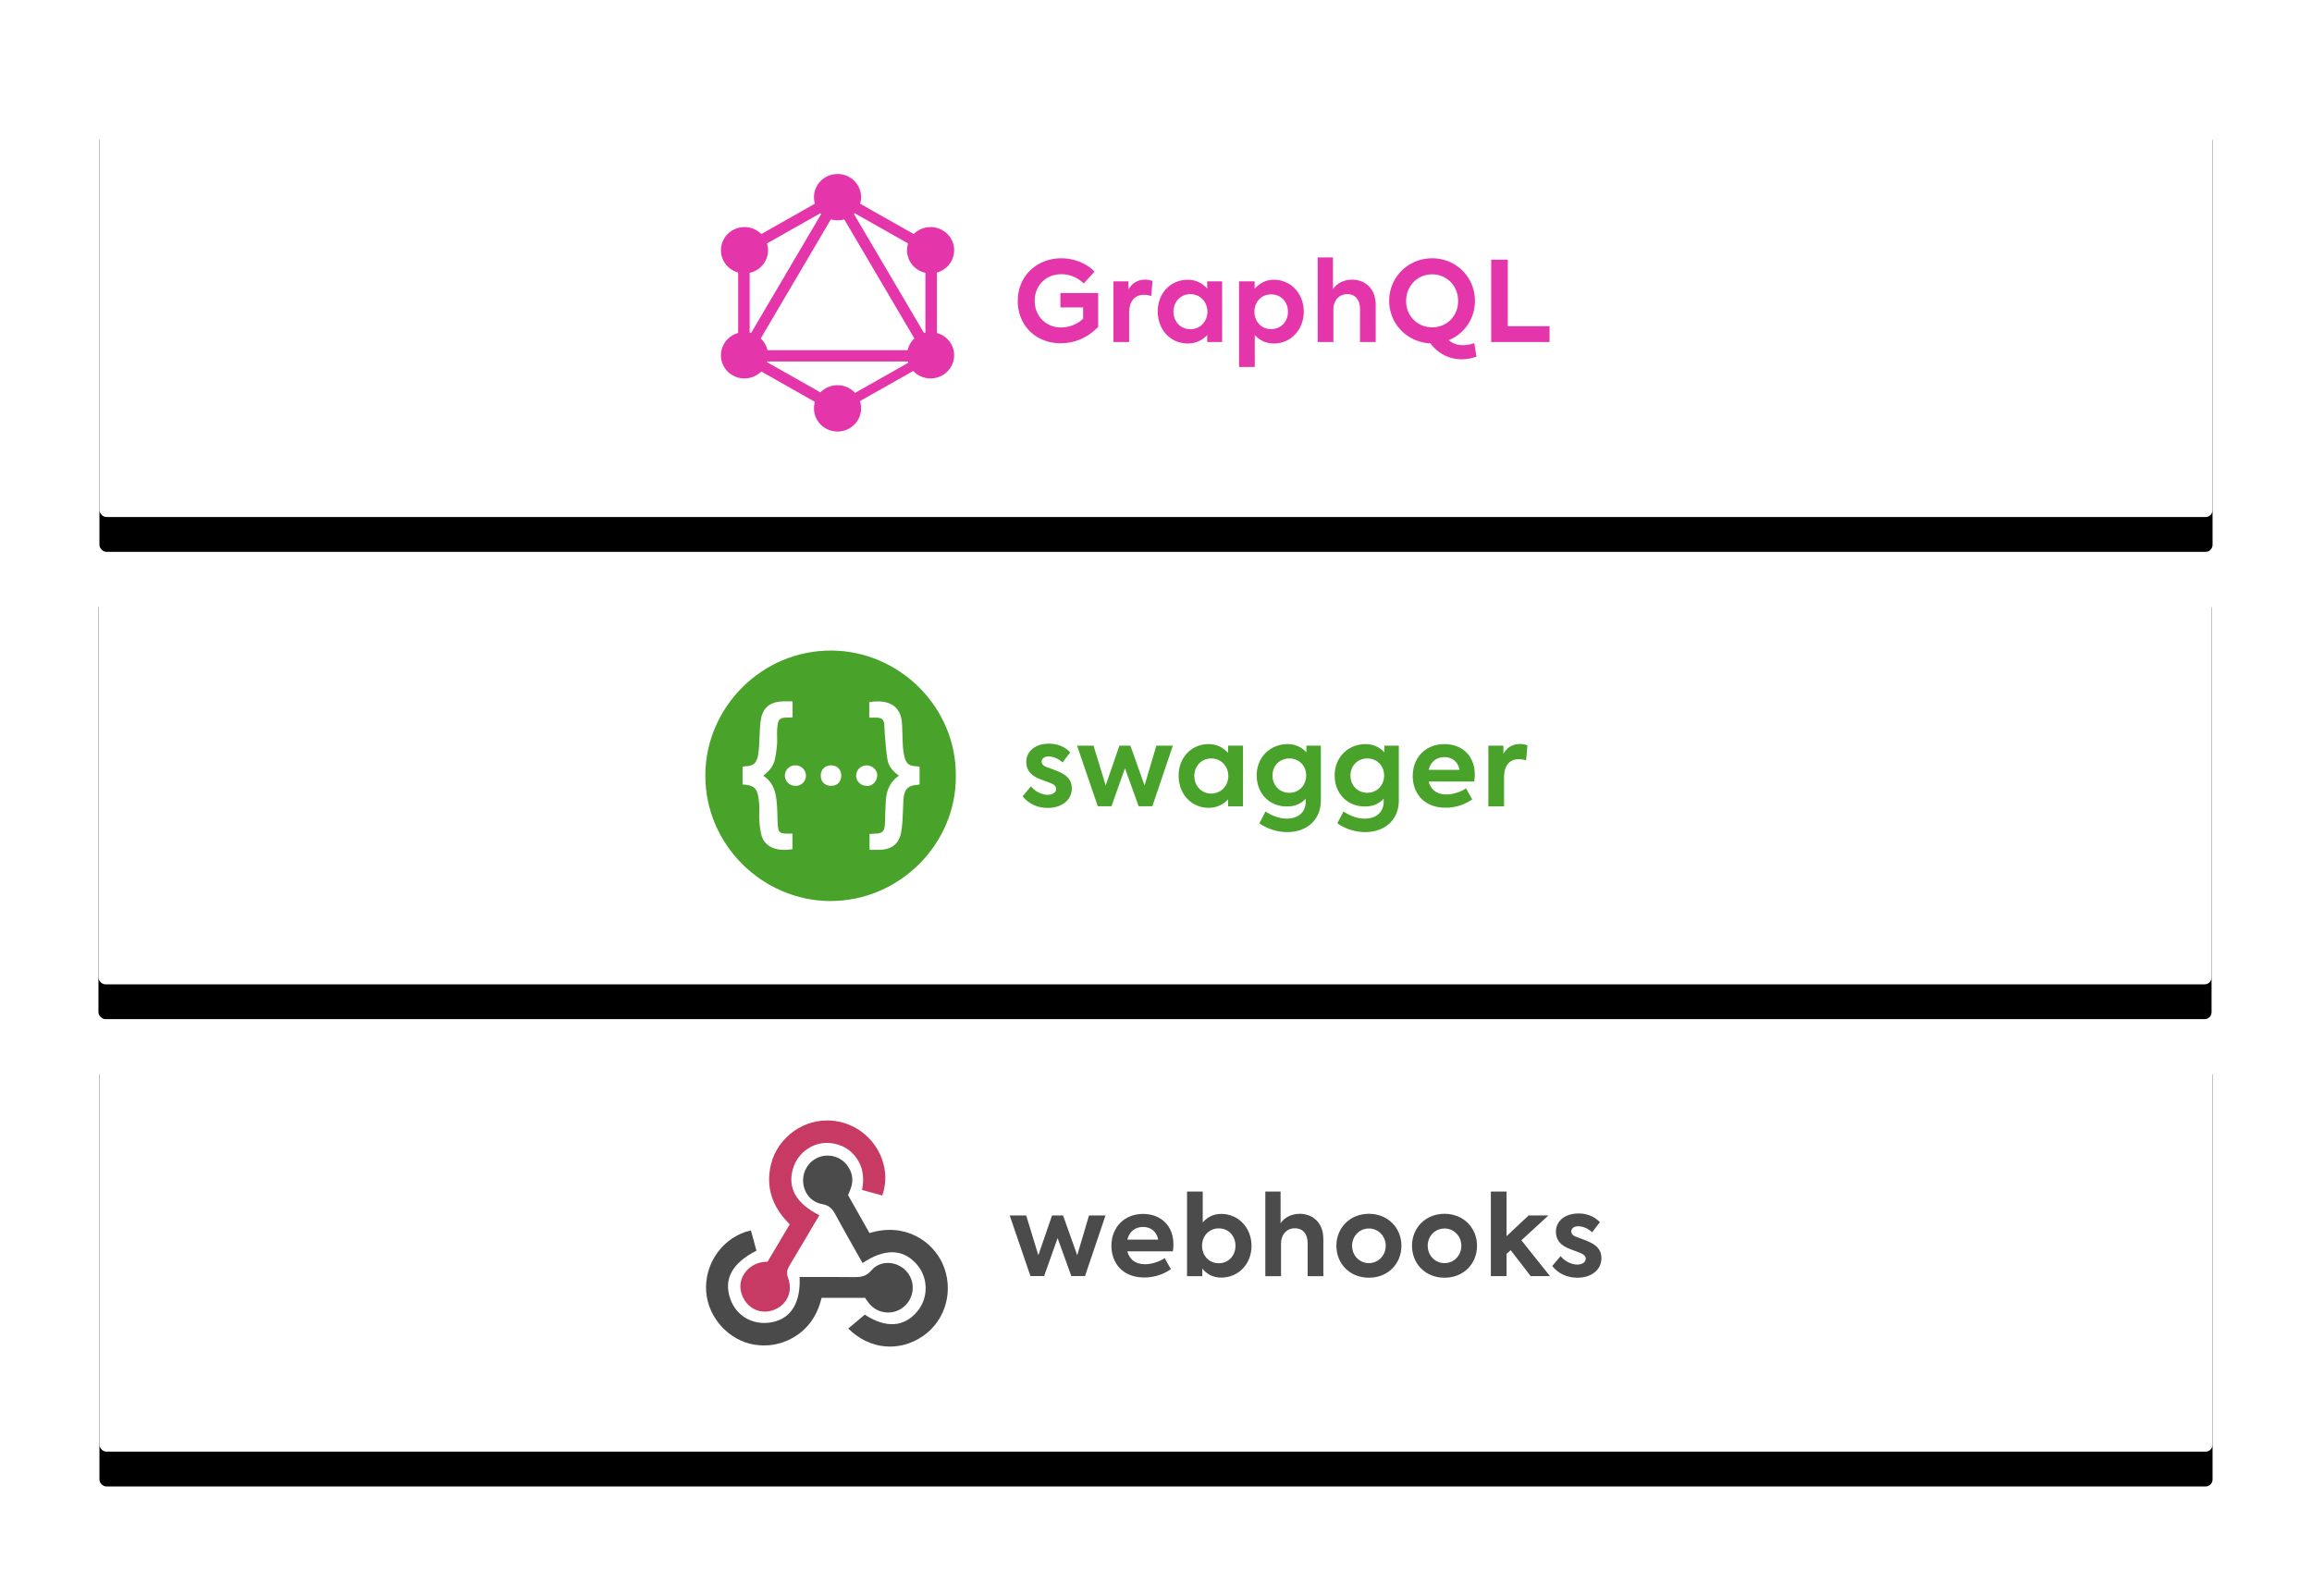
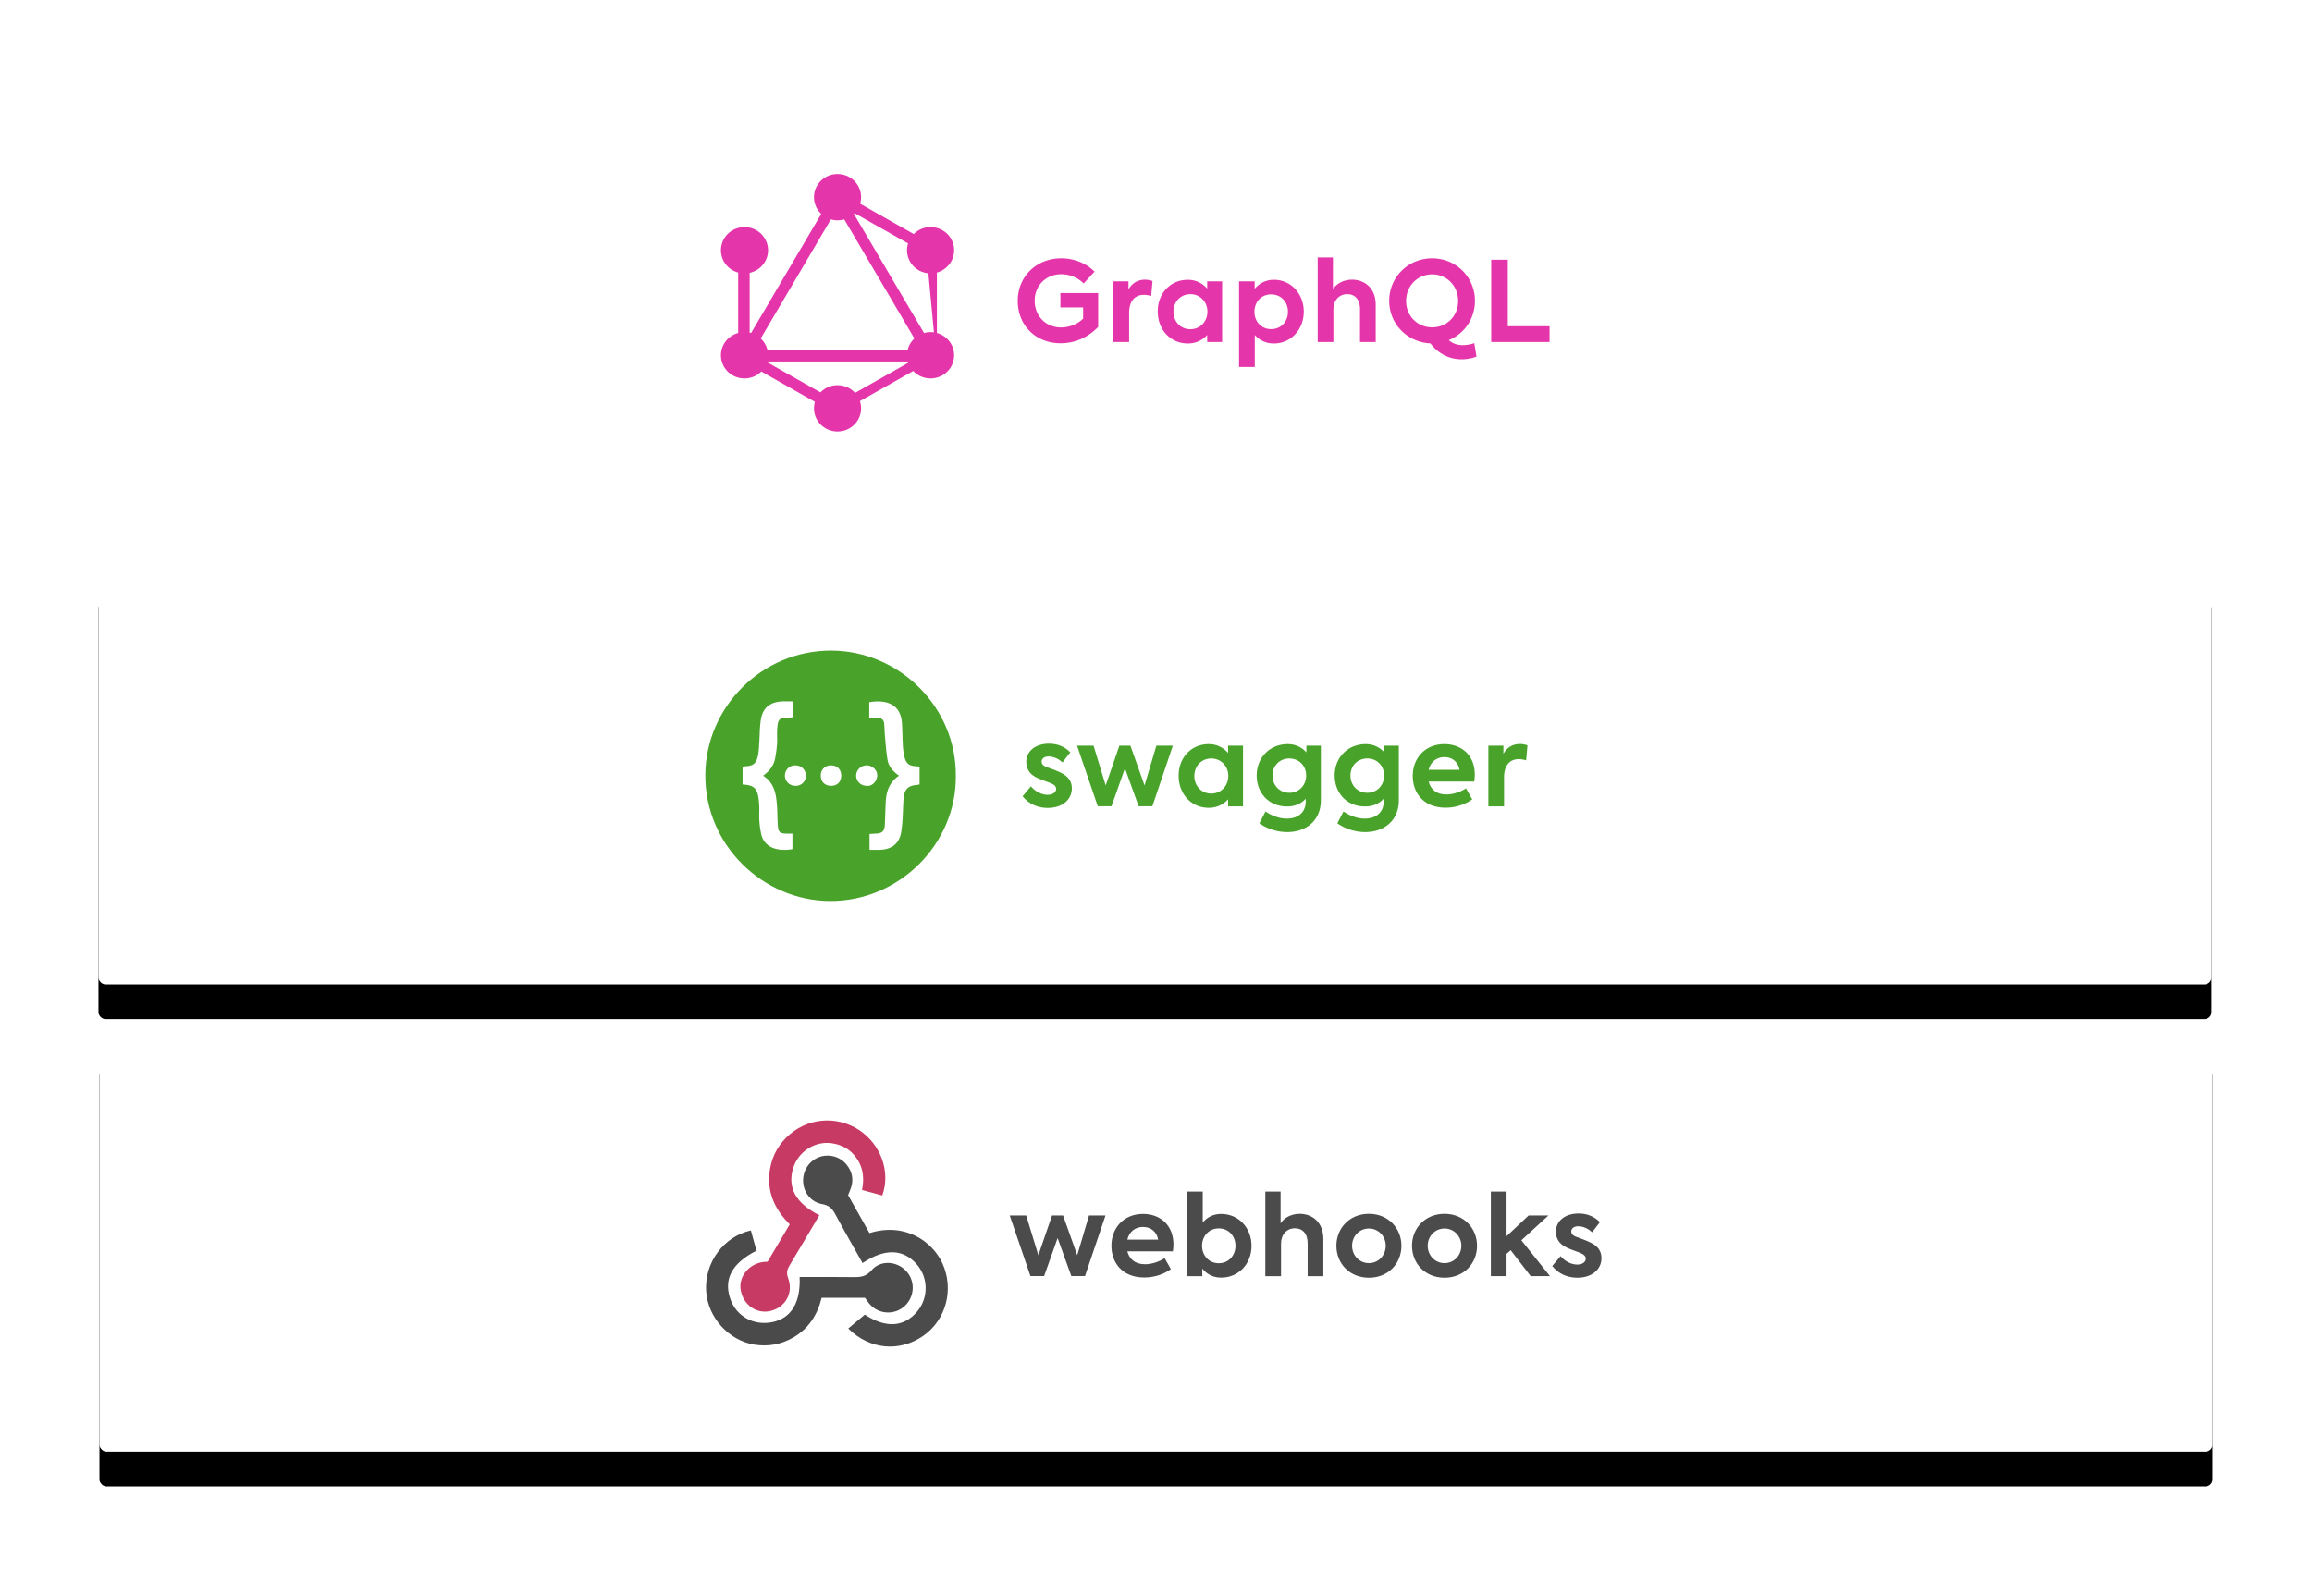
<svg xmlns="http://www.w3.org/2000/svg" xmlns:xlink="http://www.w3.org/1999/xlink" width="465" height="321">
  <defs>
-     <rect id="b" width="425" height="84" rx="1.4" />
    <filter x="-6.1%" y="-22.6%" width="112.2%" height="161.9%" filterUnits="objectBoundingBox" id="a">
      <feOffset dy="7" in="SourceAlpha" result="shadowOffsetOuter1" />
      <feGaussianBlur stdDeviation="7.5" in="shadowOffsetOuter1" result="shadowBlurOuter1" />
      <feColorMatrix values="0 0 0 0 0.157 0 0 0 0 0.204 0 0 0 0 0.31 0 0 0 0.2 0" in="shadowBlurOuter1" />
    </filter>
    <rect id="d" x=".8" width="425" height="84" rx="1.4" />
    <filter x="-6.1%" y="-22.6%" width="112.2%" height="161.9%" filterUnits="objectBoundingBox" id="c">
      <feOffset dy="7" in="SourceAlpha" result="shadowOffsetOuter1" />
      <feGaussianBlur stdDeviation="7.5" in="shadowOffsetOuter1" result="shadowBlurOuter1" />
      <feColorMatrix values="0 0 0 0 0.157 0 0 0 0 0.204 0 0 0 0 0.31 0 0 0 0.2 0" in="shadowBlurOuter1" />
    </filter>
    <rect id="f" width="425" height="84" rx="1.4" />
    <filter x="-6.1%" y="-22.6%" width="112.2%" height="161.9%" filterUnits="objectBoundingBox" id="e">
      <feOffset dy="7" in="SourceAlpha" result="shadowOffsetOuter1" />
      <feGaussianBlur stdDeviation="7.5" in="shadowOffsetOuter1" result="shadowBlurOuter1" />
      <feColorMatrix values="0 0 0 0 0.157 0 0 0 0 0.204 0 0 0 0 0.31 0 0 0 0.2 0" in="shadowBlurOuter1" />
    </filter>
  </defs>
  <g fill="none" fill-rule="evenodd">
    <g transform="translate(20 20)">
      <use fill="#000" filter="url(#a)" xlink:href="#b" />
      <use fill="#FFF" xlink:href="#b" />
    </g>
    <g fill="#E535AB" fill-rule="nonzero">
      <path d="M149.24 74.466l-1.937-1.097 21.584-36.654 1.937 1.097z" />
      <path d="M146.848 70.442h43.203v2.272h-43.203z" />
      <path d="M169.306 83.896l-21.592-12.223 1.119-1.9 21.591 12.224zM188.062 52.04l-21.591-12.224 1.118-1.9 21.592 12.224z" />
-       <path d="M148.839 52.031l-1.119-1.9 21.591-12.223 1.12 1.9z" />
      <path d="M187.664 74.466l-21.583-36.654 1.937-1.096L189.6 73.369zM148.466 48.632h2.31v24.537h-2.31z" />
-       <path d="M186.124 48.632h2.31v24.537h-2.31z" />
+       <path d="M186.124 48.632h2.31v24.537z" />
      <path d="M168.925 82.968l-.977-1.66 18.778-10.63.977 1.659z" />
      <path d="M191.26 73.793c-1.302 2.228-4.202 2.988-6.466 1.707a4.624 4.624 0 0 1-1.735-6.364c1.301-2.228 4.202-2.988 6.465-1.707 2.278 1.294 3.05 4.136 1.735 6.364M153.84 52.664c-1.302 2.228-4.206 2.988-6.471 1.707a4.621 4.621 0 0 1-1.737-6.364c1.303-2.228 4.206-2.988 6.472-1.707 2.265 1.294 3.039 4.136 1.736 6.364M145.632 73.793c-1.302-2.228-.529-5.07 1.737-6.364 2.265-1.281 5.155-.52 6.471 1.707 1.303 2.228.53 5.07-1.736 6.364-2.28 1.281-5.17.52-6.472-1.707M183.06 52.664c-1.303-2.228-.53-5.07 1.736-6.364 2.266-1.281 5.156-.52 6.472 1.707 1.302 2.228.529 5.07-1.737 6.364-2.265 1.281-5.169.52-6.471-1.707M168.45 86.8c-2.62 0-4.736-2.082-4.736-4.657 0-2.576 2.117-4.658 4.736-4.658 2.62 0 4.736 2.082 4.736 4.658 0 2.562-2.117 4.657-4.736 4.657M168.45 44.315c-2.62 0-4.736-2.082-4.736-4.658 0-2.575 2.117-4.657 4.736-4.657 2.62 0 4.736 2.082 4.736 4.657 0 2.576-2.117 4.658-4.736 4.658M213.32 69.046c-5.018 0-8.624-3.606-8.624-8.512 0-5.04 3.875-8.579 8.758-8.579 2.778 0 5.242 1.165 6.676 2.688l-2.173 2.375a6.386 6.386 0 0 0-4.503-1.86c-3.09 0-5.353 2.285-5.353 5.354 0 2.98 2.173 5.354 5.309 5.354 1.77 0 3.427-.762 4.435-1.77v-2.262h-4.57v-2.89h7.594v6.81c-2.016 2.105-4.637 3.292-7.549 3.292zm10.618-.246V56.592h3.024v1.635c.761-1.344 1.926-1.971 3.36-1.971.448 0 .985.09 1.478.269l-.269 3.024a4.844 4.844 0 0 0-1.456-.247c-1.657 0-2.979 1.03-2.979 3.696V68.8h-3.158zm18.86-12.208h3.002V68.8h-3.002v-1.411c-.896.963-2.172 1.702-3.897 1.702-3.54 0-6.048-2.822-6.048-6.451 0-3.674 2.576-6.362 6.048-6.362 1.725 0 2.979.762 3.897 1.77v-1.456zm-3.382 9.632c2.016 0 3.427-1.613 3.427-3.54 0-1.903-1.411-3.516-3.427-3.516-2.038 0-3.405 1.613-3.405 3.517 0 1.949 1.389 3.539 3.405 3.539zm16.8-9.946c3.494 0 6.003 2.868 6.003 6.407s-2.509 6.406-6.025 6.406c-1.703 0-2.935-.739-3.83-1.702v6.429h-3.16V56.592h3.137v1.5c.896-1.03 2.15-1.814 3.875-1.814zm-.56 9.924c2.038 0 3.382-1.568 3.382-3.495 0-1.926-1.344-3.494-3.382-3.494-2.016 0-3.36 1.568-3.36 3.494 0 1.927 1.344 3.495 3.36 3.495zm9.363 2.598V51.776h3.069v6.406c.627-1.03 2.038-1.926 3.853-1.926 2.464 0 4.749 1.635 4.749 5.085V68.8h-3.159v-6.608c0-1.971-1.03-3.024-2.553-3.024-1.658 0-2.8 1.254-2.8 3.091V68.8h-3.159zm31.495.224l.448 2.71a8.88 8.88 0 0 1-2.98.538c-2.24 0-4.547-.918-6.294-3.203-4.682-.224-8.288-3.943-8.288-8.557 0-4.726 3.786-8.557 8.646-8.557 4.839 0 8.602 3.83 8.602 8.557 0 3.584-2.128 6.63-5.264 7.907.74.65 1.635 1.008 2.8 1.008.762 0 1.546-.134 2.33-.403zm-13.71-8.467c0 3.046 2.33 5.286 5.242 5.286s5.22-2.24 5.22-5.286c0-3.091-2.308-5.376-5.22-5.376s-5.241 2.285-5.241 5.376zm17.114 8.243V52.246h3.338V65.62h8.4V68.8h-11.738z" />
    </g>
    <g transform="translate(19 114)">
      <use fill="#000" filter="url(#c)" xlink:href="#d" />
      <use fill="#FFF" xlink:href="#d" />
    </g>
    <g fill-rule="nonzero">
      <path d="M166.837 185.1c-15.48-.107-28.94-12.955-28.836-29.277.1-15.706 13.151-28.93 29.3-28.822 15.696.104 28.938 13.132 28.798 29.093.13 15.816-13.177 29.117-29.262 29.005zm0 0c-15.48-.107-28.94-12.955-28.836-29.277.1-15.706 13.151-28.93 29.3-28.822 15.696.104 28.938 13.132 28.798 29.093.13 15.816-13.177 29.117-29.262 29.005z" fill="#FFF" />
      <path d="M166.865 181.241c-13.425-.092-25.097-11.234-25.006-25.388.087-13.62 11.405-25.087 25.41-24.994 13.61.09 25.094 11.388 24.972 25.23.113 13.715-11.427 25.25-25.376 25.152zm0 0c-13.425-.092-25.097-11.234-25.006-25.388.087-13.62 11.405-25.087 25.41-24.994 13.61.09 25.094 11.388 24.972 25.23.113 13.715-11.427 25.25-25.376 25.152z" fill="#49A32B" />
      <path d="M176.43 156.04c-.065 1.2-1.114 2.198-2.148 2.024h-.015a2.073 2.073 0 0 1-2.076-2.07 2.105 2.105 0 0 1 2.14-2.034c1.145.005 2.16.973 2.098 2.08zm-18.412 11.635c.431.012.863.003 1.361.003v3.129c-3.094.523-5.643-.356-6.269-2.971a17.362 17.362 0 0 1-.394-2.925c-.066-1.042.049-2.096-.03-3.136-.22-2.862-.592-3.84-3.338-3.975v-3.562c.197-.046.396-.08.597-.103 1.506-.074 2.14-.536 2.478-2.02.153-.833.244-1.676.27-2.523.12-1.638.078-3.303.35-4.914.395-2.33 1.841-3.462 4.231-3.59.68-.036 1.362-.005 2.132-.005v3.198c-.317.023-.607.069-.896.06-1.947-.06-2.048.604-2.19 2.216-.089 1.01.034 2.039-.035 3.053a24.31 24.31 0 0 1-.404 3.006c-.281 1.439-1.166 2.509-2.392 3.417 2.38 1.548 2.65 3.954 2.805 6.397.083 1.313.045 2.635.178 3.941.104 1.014.498 1.273 1.546 1.304zm2.005-13.715h.037a2.06 2.06 0 0 1 2.022 2.205 2.016 2.016 0 0 1-2.129 1.897 2.053 2.053 0 1 1 .07-4.103zm7.089 0c1.244-.01 2.07.796 2.077 2.026.007 1.263-.777 2.071-2.013 2.077-1.257.005-2.084-.79-2.091-2.012a1.968 1.968 0 0 1 2.027-2.091zm14.843-1.559c.33 1.237.975 1.671 2.276 1.73.214.01.426.046.718.079v3.561c-.158.052-.32.091-.485.117-1.744.108-2.539.823-2.715 2.572-.112 1.116-.103 2.245-.18 3.365a28.552 28.552 0 0 1-.335 3.672c-.445 2.202-1.82 3.301-4.092 3.435-.731.043-1.468.007-2.256.007v-3.183c.424-.026.799-.063 1.174-.072 1.358-.032 1.838-.47 1.904-1.818.074-1.48.106-2.963.172-4.445.096-2.14.682-4.053 2.677-5.389-1.141-.813-2.058-1.799-2.295-3.128-.287-1.61-.38-3.257-.534-4.89-.077-.817-.073-1.64-.153-2.456-.086-.88-.69-1.186-1.492-1.205-.46-.011-.92-.002-1.508-.002v-3.109c3.747-.622 6.335.625 6.575 4.21.101 1.505.086 3.017.183 4.523.042.819.165 1.632.366 2.426z" fill="#FFF" />
      <path d="M210.71 162.514c-1.948 0-3.808-.784-5.04-2.352l1.68-1.994c.874 1.053 2.15 1.702 3.383 1.702.963 0 1.68-.492 1.68-1.187 0-.448-.291-.784-.874-1.053-.672-.313-2.285-.828-3.024-1.21-1.389-.671-2.105-1.746-2.105-3.158 0-2.128 1.792-3.673 4.57-3.673 1.567 0 3.09.515 4.278 1.747l-1.568 2.038c-.919-.873-1.972-1.21-2.8-1.21-.874 0-1.39.471-1.39 1.031 0 .426.27.851 1.076 1.12.762.291 1.971.695 2.934 1.187 1.367.717 2.061 1.658 2.061 3.092 0 2.217-1.881 3.92-4.86 3.92zm10.08-.336l-4.166-12.186h3.315l2.442 7.997 2.755-7.997h2.218l2.844 7.997 2.375-7.997h3.315l-4.122 12.186h-2.755l-2.755-7.639-2.71 7.639h-2.756zm26.208-12.186H250V162.2h-3.002v-1.411c-.896.963-2.172 1.702-3.897 1.702-3.54 0-6.048-2.822-6.048-6.451 0-3.674 2.576-6.362 6.048-6.362 1.725 0 2.979.762 3.897 1.77v-1.456zm-3.382 9.632c2.016 0 3.427-1.613 3.427-3.54 0-1.903-1.411-3.516-3.427-3.516-2.038 0-3.405 1.613-3.405 3.517 0 1.949 1.389 3.539 3.405 3.539zm19.13-9.632h2.912v10.998c0 3.965-2.845 6.384-6.765 6.384-2.15 0-4.167-.739-5.6-1.77l1.232-2.374c1.097.74 2.643 1.434 4.278 1.434 2.487 0 3.808-1.478 3.808-3.382v-.628c-.851.941-2.06 1.568-3.763 1.568-3.606 0-6.093-2.665-6.093-6.25 0-3.695 2.755-6.294 6.227-6.294 1.658 0 2.89.695 3.764 1.658v-1.344zm-3.428 9.475c1.95 0 3.383-1.5 3.383-3.472 0-1.971-1.434-3.427-3.383-3.427-1.948 0-3.382 1.456-3.382 3.427 0 1.994 1.434 3.472 3.382 3.472zm19.108-9.475h2.912v10.998c0 3.965-2.845 6.384-6.765 6.384-2.15 0-4.167-.739-5.6-1.77l1.232-2.374c1.097.74 2.643 1.434 4.278 1.434 2.487 0 3.808-1.478 3.808-3.382v-.628c-.851.941-2.06 1.568-3.763 1.568-3.606 0-6.093-2.665-6.093-6.25 0-3.695 2.755-6.294 6.227-6.294 1.658 0 2.89.695 3.764 1.658v-1.344zm-3.428 9.475c1.95 0 3.383-1.5 3.383-3.472 0-1.971-1.434-3.427-3.383-3.427-1.948 0-3.382 1.456-3.382 3.427 0 1.994 1.434 3.472 3.382 3.472zm21.616-3.651c0 .493-.044.94-.112 1.389h-9.161c.38 1.478 1.478 2.598 3.561 2.598 1.344 0 2.912-.515 3.943-1.232l1.254 2.218c-1.165.851-3.069 1.68-5.331 1.68-4.57 0-6.63-3.114-6.63-6.384 0-3.651 2.553-6.407 6.361-6.407 3.472 0 6.115 2.263 6.115 6.138zm-6.115-3.517c-1.59 0-2.777.963-3.158 2.554h6.205c-.292-1.568-1.434-2.554-3.047-2.554zm8.848 9.901v-12.208h3.024v1.635c.762-1.344 1.927-1.971 3.36-1.971.448 0 .986.09 1.479.269l-.27 3.024a4.844 4.844 0 0 0-1.455-.247c-1.658 0-2.98 1.03-2.98 3.696v5.802h-3.158z" fill="#49A32B" />
    </g>
    <g>
      <g transform="translate(20 208)">
        <use fill="#000" filter="url(#e)" xlink:href="#f" />
        <use fill="#FFF" xlink:href="#f" />
      </g>
      <path d="M207.246 256.678l-4.167-12.186h3.315l2.442 7.997 2.755-7.997h2.218l2.845 7.997 2.374-7.997h3.315l-4.121 12.186h-2.756l-2.755-7.639-2.71 7.639h-2.755zm28.761-6.362c0 .493-.045.94-.112 1.389h-9.161c.38 1.478 1.478 2.598 3.561 2.598 1.344 0 2.912-.515 3.943-1.232l1.254 2.218c-1.165.851-3.069 1.68-5.331 1.68-4.57 0-6.63-3.114-6.63-6.384 0-3.651 2.553-6.407 6.361-6.407 3.472 0 6.115 2.263 6.115 6.138zm-6.115-3.517c-1.59 0-2.778.963-3.158 2.554h6.204c-.29-1.568-1.433-2.554-3.046-2.554zm15.725-2.62c3.472 0 6.093 2.777 6.093 6.428s-2.621 6.384-6.093 6.384c-1.747 0-2.957-.784-3.808-1.814v1.523h-3.069v-17.024h3.158v6.227c.852-.985 2.039-1.725 3.719-1.725zm-.493 9.923c2.016 0 3.36-1.59 3.36-3.517 0-1.927-1.344-3.495-3.36-3.495s-3.36 1.59-3.36 3.495c0 1.926 1.344 3.517 3.36 3.517zm9.363 2.598v-17.024h3.069v6.406c.627-1.03 2.038-1.926 3.853-1.926 2.464 0 4.749 1.635 4.749 5.085v7.459h-3.159v-6.608c0-1.971-1.03-3.024-2.553-3.024-1.658 0-2.8 1.254-2.8 3.091v6.541h-3.159zm20.832.314c-3.897 0-6.54-2.868-6.54-6.43 0-3.516 2.643-6.428 6.54-6.428 3.898 0 6.541 2.912 6.541 6.429 0 3.561-2.643 6.429-6.54 6.429zm0-2.935c1.904 0 3.383-1.545 3.383-3.494 0-1.927-1.479-3.472-3.383-3.472s-3.382 1.545-3.382 3.472c0 1.949 1.478 3.494 3.382 3.494zm15.21 2.935c-3.898 0-6.541-2.868-6.541-6.43 0-3.516 2.643-6.428 6.54-6.428 3.898 0 6.542 2.912 6.542 6.429 0 3.561-2.644 6.429-6.541 6.429zm0-2.935c1.904 0 3.382-1.545 3.382-3.494 0-1.927-1.478-3.472-3.382-3.472-1.904 0-3.383 1.545-3.383 3.472 0 1.949 1.479 3.494 3.383 3.494zm17.337 2.621l-4.032-5.22-.828.74v4.48h-3.159v-17.024h3.159v8.982l4.435-4.166h3.987l-5.443 4.995 5.757 7.213h-3.876zm9.364.314c-1.95 0-3.808-.784-5.04-2.352l1.68-1.994c.873 1.053 2.15 1.702 3.382 1.702.963 0 1.68-.492 1.68-1.187 0-.448-.291-.784-.874-1.053-.672-.313-2.284-.828-3.024-1.21-1.388-.671-2.105-1.746-2.105-3.158 0-2.128 1.792-3.673 4.57-3.673 1.567 0 3.09.515 4.278 1.747l-1.568 2.038c-.919-.873-1.971-1.21-2.8-1.21-.874 0-1.389.471-1.389 1.031 0 .426.269.851 1.075 1.12.762.291 1.971.695 2.935 1.187 1.366.717 2.06 1.658 2.06 3.092 0 2.217-1.881 3.92-4.86 3.92z" fill="#4B4B4B" fill-rule="nonzero" />
      <path d="M164.791 244.444c-2.023 3.416-3.96 6.725-5.94 10.009-.507.842-.759 1.529-.353 2.6 1.12 2.96-.46 5.842-3.431 6.624-2.802.737-5.532-1.113-6.088-4.127-.493-2.668 1.568-5.283 4.495-5.7.246-.035.496-.04.908-.07l4.454-7.503c-2.801-2.798-4.468-6.07-4.1-10.122.261-2.866 1.383-5.341 3.432-7.37 3.926-3.887 9.915-4.516 14.537-1.533 4.44 2.865 6.473 8.446 4.74 13.223l-4.07-1.11c.545-2.655.142-5.04-1.64-7.083-1.179-1.35-2.69-2.056-4.409-2.317-3.445-.523-6.828 1.701-7.832 5.099-1.14 3.856.585 7.006 5.297 9.38z" fill="#C73A63" />
      <path d="M170.569 240.404l4.306 7.63c7.249-2.253 12.714 1.778 14.675 6.095 2.368 5.214.75 11.389-3.902 14.605-4.774 3.303-10.812 2.738-15.041-1.503 1.078-.907 2.16-1.818 3.318-2.79 4.178 2.718 7.832 2.59 10.545-.63 2.313-2.745 2.263-6.84-.117-9.529-2.747-3.103-6.427-3.197-10.875-.219-1.845-3.288-3.722-6.55-5.508-9.863-.603-1.116-1.268-1.764-2.626-2-2.267-.395-3.731-2.352-3.819-4.543-.086-2.168 1.185-4.127 3.171-4.89 1.968-.757 4.278-.147 5.602 1.534 1.081 1.374 1.425 2.92.856 4.614-.158.472-.363.929-.585 1.489z" fill="#4B4B4B" />
      <path d="M173.975 261.053h-8.727c-.836 3.456-2.643 6.247-5.756 8.021-2.42 1.38-5.028 1.847-7.804 1.397-5.111-.829-9.29-5.451-9.658-10.657-.417-5.896 3.617-11.138 8.995-12.315.37 1.355.746 2.722 1.117 4.073-4.933 2.53-6.64 5.715-5.26 9.7 1.215 3.506 4.668 5.428 8.417 4.684 3.828-.759 5.759-3.955 5.523-9.085 3.63 0 7.262-.038 10.892.018 1.417.023 2.511-.125 3.579-1.38 1.758-2.066 4.993-1.88 6.887.071 1.934 1.994 1.842 5.202-.206 7.112-1.975 1.843-5.096 1.744-6.944-.241-.38-.41-.68-.895-1.055-1.398z" fill="#4A4A4A" />
    </g>
  </g>
</svg>